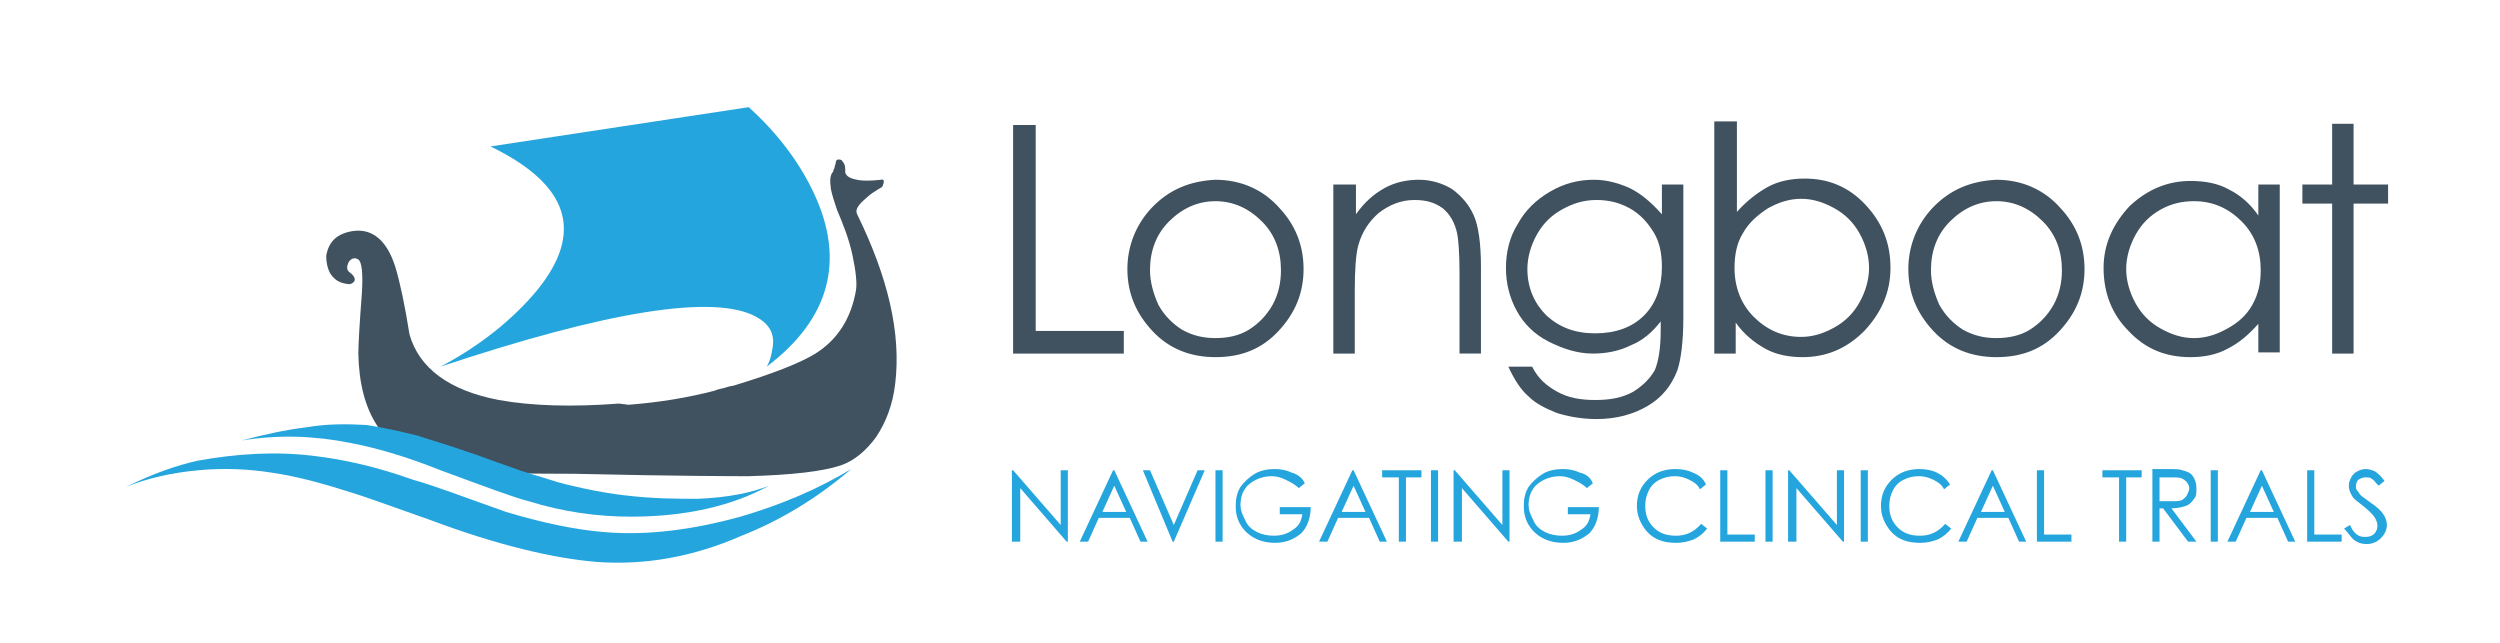
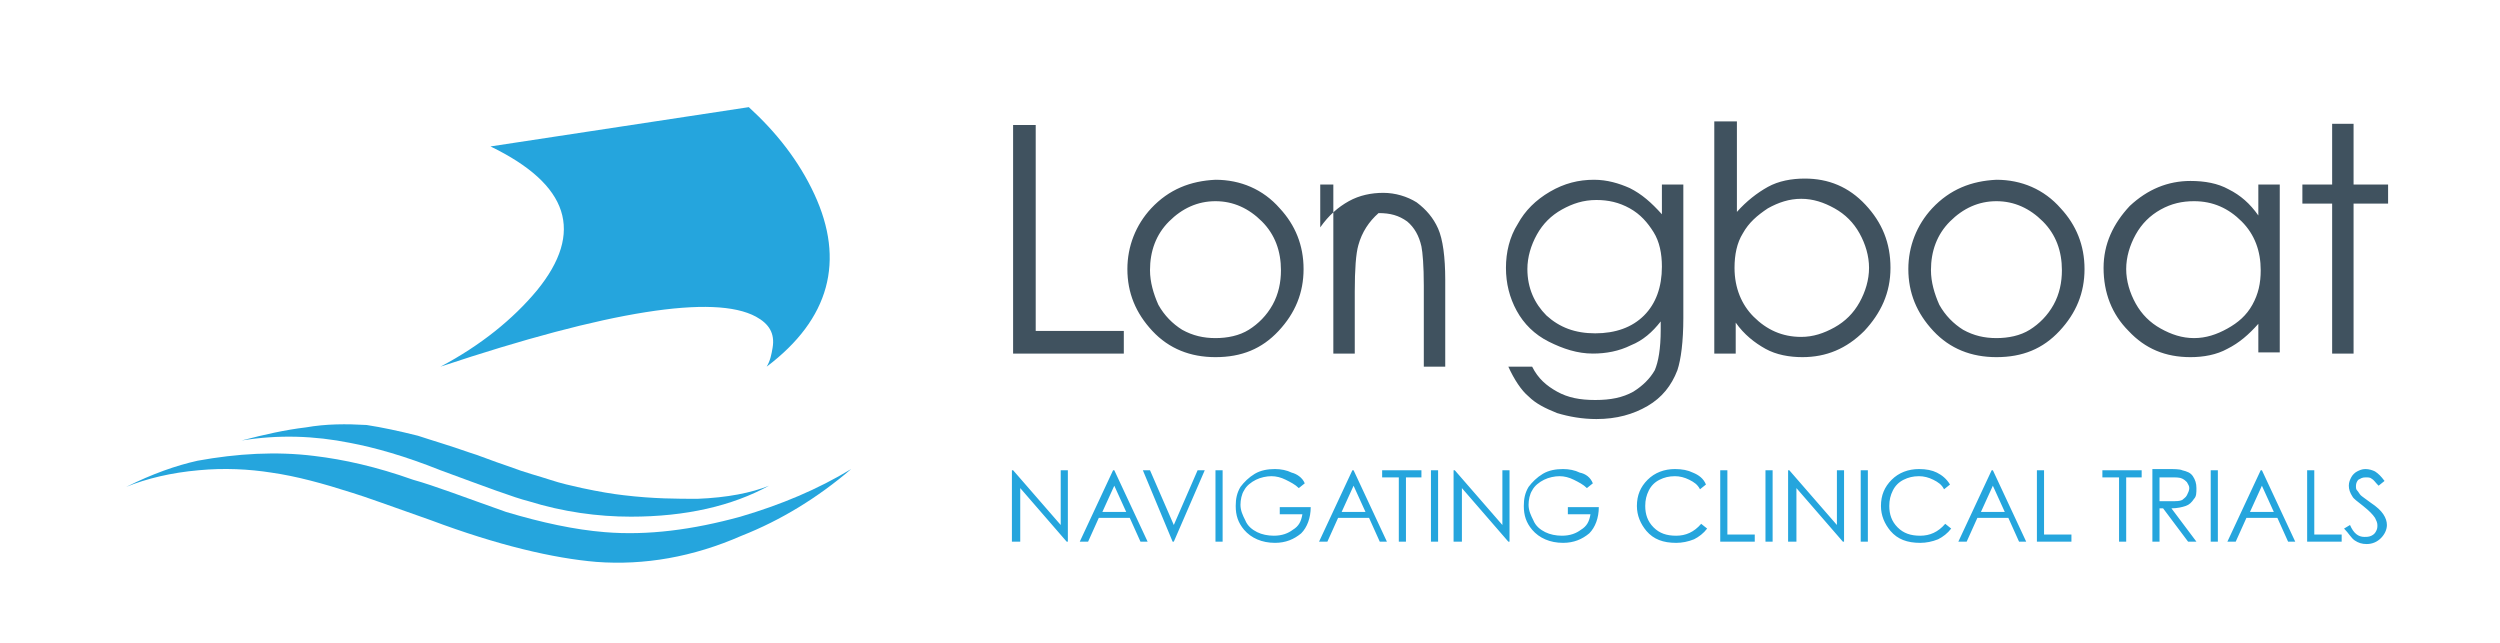
<svg xmlns="http://www.w3.org/2000/svg" version="1.1" id="Layer_1" x="0px" y="0px" viewBox="0 0 210 54" style="enable-background:new 0 0 210 54;" xml:space="preserve">
  <style type="text/css">
	.st0{fill:#40525F;}
	.st1{fill:#25A5DD;}
</style>
  <g>
-     <path class="st0" d="M74.1,15.7c0.2-0.4,0.2-0.7-0.1-0.6c-0.9,0.1-1.6,0.1-2,0c-0.6-0.1-0.9-0.3-1-0.6l0-0.3c0-0.3-0.1-0.5-0.2-0.6   c-0.1-0.2-0.2-0.2-0.4-0.2c-0.1,0-0.2,0.1-0.2,0.3c-0.1,0.3-0.1,0.5-0.2,0.6l0,0.1c-0.3,0.3-0.3,0.8-0.2,1.5   c0.1,0.5,0.3,1.1,0.5,1.7c0.5,1.2,1,2.4,1.3,3.8c0.3,1.4,0.4,2.4,0.3,3c-0.4,2.3-1.5,4.1-3.4,5.3c-1.3,0.8-3.6,1.7-6.9,2.7   c0,0-0.2,0-0.8,0.2c-0.5,0.1-0.8,0.2-0.7,0.2c-2.3,0.6-4.7,1-7.3,1.2L52,33.9c-4,0.3-7.3,0.2-10.1-0.3c-4.2-0.8-6.7-2.7-7.5-5.5   c-0.4-2.5-0.8-4.4-1.2-5.7c-0.7-2.2-1.9-3.2-3.5-3c-1.4,0.2-2.1,0.9-2.3,2.1c0,0.5,0.1,1,0.3,1.4c0.3,0.5,0.7,0.8,1.2,0.9   c0.4,0.1,0.6,0.1,0.8-0.1c0.2-0.2,0.1-0.5-0.3-0.8c-0.3-0.2-0.3-0.5-0.1-0.9c0.2-0.3,0.5-0.4,0.8-0.2c0.3,0.2,0.4,1.2,0.3,2.8   c-0.2,2.6-0.3,4.4-0.3,5.1c0.1,5,2.1,8,5.9,9.2c1.5,0.4,2.5,0.7,3,0.7c1.2,0.1,4.3,0.2,9.3,0.2C57.1,40,61.9,40,62.9,40   c3.6-0.1,6.2-0.4,7.7-0.9c1.2-0.4,2.2-1.3,3-2.4c0.8-1.2,1.4-2.7,1.6-4.5C75.7,28,74.6,23.3,72,18c-0.2-0.4,0.1-0.8,0.8-1.4   C73.1,16.3,73.6,16,74.1,15.7L74.1,15.7z" />
    <path class="st1" d="M63.5,26.6c1.1,0.6,1.6,1.4,1.4,2.6c-0.1,0.6-0.2,1.1-0.5,1.6c5.3-4,6.6-8.9,4-14.5c-1.3-2.8-3.2-5.2-5.5-7.3   l-21.7,3.3c6.6,3.2,7.9,7.2,3.9,12.1c-2,2.4-4.7,4.6-8.1,6.4C51.1,26.1,60,24.7,63.5,26.6L63.5,26.6z" />
    <path class="st1" d="M64.6,40.8c-1.5,0.6-3.5,1-6,1.1c-1.7,0-3.7,0-6.2-0.3c-0.9-0.1-2.1-0.3-3.5-0.6c-0.9-0.2-1.8-0.4-2.7-0.7   c-0.9-0.3-2.1-0.6-3.4-1.1c-1.5-0.5-2.7-1-3.4-1.2c-1.7-0.6-3.1-1-4.3-1.4c-1.6-0.4-3-0.7-4.3-0.9c-1.7-0.1-3.4-0.1-5.1,0.2   c-1.7,0.2-3.5,0.6-5.4,1.1c3.1-0.5,6.1-0.4,9.1,0.2c2.1,0.4,4.6,1.1,7.6,2.3c3.8,1.4,6.2,2.3,7.4,2.6c2.9,0.9,5.8,1.3,8.6,1.3   C57.6,43.4,61.5,42.5,64.6,40.8L64.6,40.8z" />
    <path class="st1" d="M71.5,39.4c-2.8,1.7-5.9,3-9.3,4c-4,1.1-7.8,1.6-11.4,1.3c-2.5-0.2-5.3-0.8-8.3-1.7c-3.4-1.2-6-2.2-7.8-2.7   c-3.1-1.1-5.8-1.7-8.3-2c-3.2-0.4-6.5-0.2-9.8,0.4c-1.8,0.4-3.8,1.1-6,2.2c1.7-0.7,3.8-1.2,6.1-1.4c2.1-0.2,4.2-0.1,6.1,0.2   c2.1,0.3,4.3,0.9,6.8,1.7c1,0.3,3.2,1.1,6.6,2.3c5.6,2.1,10.3,3.2,13.9,3.5c4,0.3,8.1-0.4,12.2-2.2C65.6,43.7,68.7,41.8,71.5,39.4   L71.5,39.4z" />
-     <path class="st0" d="M87,10.5h-1.9v19.2h9.3v-1.9H87V10.5L87,10.5z M96.7,17.5c-1.3,1.4-2,3.2-2,5.1c0,2,0.7,3.7,2.1,5.2   c1.4,1.5,3.2,2.2,5.3,2.2c2.2,0,3.9-0.7,5.3-2.2c1.4-1.5,2.1-3.2,2.1-5.2c0-2-0.7-3.7-2-5.1c-1.4-1.6-3.3-2.4-5.4-2.4   C100,15.2,98.2,15.9,96.7,17.5L96.7,17.5z M96.6,22.7c0-1.6,0.5-3,1.6-4.1c1.1-1.1,2.4-1.7,3.9-1.7c1.5,0,2.8,0.6,3.9,1.7   c1.1,1.1,1.6,2.5,1.6,4.1c0,1-0.2,2-0.7,2.9c-0.5,0.9-1.2,1.6-2,2.1c-0.8,0.5-1.8,0.7-2.8,0.7c-1,0-1.9-0.2-2.8-0.7   c-0.8-0.5-1.5-1.2-2-2.1C96.9,24.7,96.6,23.7,96.6,22.7L96.6,22.7z M113.8,15.5H112v14.2h1.8v-5.2c0-1.9,0.1-3.2,0.3-3.9   c0.3-1.1,0.9-2,1.7-2.7c0.9-0.7,1.9-1.1,3-1.1c1,0,1.7,0.2,2.4,0.7c0.6,0.5,1,1.2,1.2,2.1c0.1,0.5,0.2,1.6,0.2,3.3v6.8h1.8v-7.3   c0-1.9-0.2-3.4-0.6-4.3c-0.4-0.9-1-1.6-1.8-2.2c-0.8-0.5-1.8-0.8-2.8-0.8c-1,0-2,0.2-2.9,0.7c-0.9,0.5-1.7,1.2-2.4,2.2V15.5   L113.8,15.5z M139.5,27v0.7c0,1.6-0.2,2.7-0.5,3.4c-0.4,0.7-1,1.3-1.8,1.8c-0.9,0.5-1.9,0.7-3.2,0.7c-1.3,0-2.3-0.2-3.2-0.7   c-0.9-0.5-1.6-1.1-2.1-2.1h-2c0.5,1.1,1.1,2,1.7,2.5c0.6,0.6,1.4,1,2.4,1.4c1,0.3,2.1,0.5,3.3,0.5c1.7,0,3.1-0.4,4.3-1.1   c1.2-0.7,2-1.7,2.5-3c0.3-0.9,0.5-2.4,0.5-4.4V15.5h-1.8V18c-0.9-1-1.7-1.7-2.7-2.2c-0.9-0.4-1.9-0.7-3-0.7c-1.3,0-2.5,0.3-3.7,1   c-1.2,0.7-2.1,1.6-2.7,2.7c-0.7,1.1-1,2.4-1,3.7c0,1.3,0.3,2.5,0.9,3.6c0.6,1.1,1.5,2,2.7,2.6c1.2,0.6,2.4,1,3.7,1   c1.1,0,2.2-0.2,3.2-0.7C138,28.6,138.8,27.9,139.5,27L139.5,27z M138.1,26.5c-1,1-2.4,1.5-4.1,1.5c-1.7,0-3-0.5-4.1-1.5   c-1-1-1.6-2.3-1.6-3.9c0-1,0.3-2,0.8-2.9c0.5-0.9,1.2-1.6,2.1-2.1c0.9-0.5,1.8-0.8,2.9-0.8c1,0,1.9,0.2,2.8,0.7   c0.9,0.5,1.5,1.2,2,2c0.5,0.8,0.7,1.8,0.7,2.9C139.6,24.1,139.1,25.5,138.1,26.5L138.1,26.5z M144,10.4v19.3h1.8v-2.6   c0.7,1,1.6,1.7,2.5,2.2c0.9,0.5,2,0.7,3.1,0.7c2,0,3.7-0.7,5.2-2.2c1.4-1.5,2.2-3.2,2.2-5.3c0-2.1-0.7-3.8-2.1-5.3   c-1.4-1.5-3.1-2.2-5.1-2.2c-1.1,0-2.2,0.2-3.1,0.7c-0.9,0.5-1.8,1.2-2.6,2.1v-7.6H144L144,10.4z M145.7,22.5c0-1.1,0.2-2.1,0.7-2.9   c0.5-0.9,1.2-1.5,2.1-2.1c0.9-0.5,1.8-0.8,2.8-0.8c1,0,1.9,0.3,2.8,0.8c0.9,0.5,1.6,1.2,2.1,2.1c0.5,0.9,0.8,1.9,0.8,2.9   c0,1-0.3,2-0.8,2.9c-0.5,0.9-1.2,1.6-2.1,2.1c-0.9,0.5-1.8,0.8-2.8,0.8c-1.6,0-2.9-0.6-4-1.7C146.3,25.6,145.7,24.2,145.7,22.5   L145.7,22.5z M162.3,17.5c-1.3,1.4-2,3.2-2,5.1c0,2,0.7,3.7,2.1,5.2c1.4,1.5,3.2,2.2,5.3,2.2c2.2,0,3.9-0.7,5.3-2.2   c1.4-1.5,2.1-3.2,2.1-5.2c0-2-0.7-3.7-2-5.1c-1.4-1.6-3.3-2.4-5.4-2.4C165.6,15.2,163.8,15.9,162.3,17.5L162.3,17.5z M162.2,22.7   c0-1.6,0.5-3,1.6-4.1c1.1-1.1,2.4-1.7,3.9-1.7c1.5,0,2.8,0.6,3.9,1.7c1.1,1.1,1.6,2.5,1.6,4.1c0,1-0.2,2-0.7,2.9   c-0.5,0.9-1.2,1.6-2,2.1c-0.8,0.5-1.8,0.7-2.8,0.7c-1,0-1.9-0.2-2.8-0.7c-0.8-0.5-1.5-1.2-2-2.1C162.5,24.7,162.2,23.7,162.2,22.7   L162.2,22.7z M178.9,17.3c-1.4,1.5-2.2,3.2-2.2,5.2c0,2.1,0.7,3.9,2.1,5.3c1.4,1.5,3.1,2.2,5.2,2.2c1.1,0,2.2-0.2,3.1-0.7   c1-0.5,1.8-1.2,2.6-2.1v2.4h1.8V15.5h-1.8v2.6c-0.7-1-1.5-1.7-2.5-2.2c-0.9-0.5-2-0.7-3.2-0.7C182.1,15.2,180.4,15.9,178.9,17.3   L178.9,17.3z M178.6,22.6c0-1,0.3-2,0.8-2.9c0.5-0.9,1.2-1.6,2.1-2.1c0.9-0.5,1.8-0.7,2.8-0.7c1.6,0,2.9,0.6,4,1.7   c1.1,1.1,1.6,2.5,1.6,4.1c0,1.1-0.2,2-0.7,2.9c-0.5,0.9-1.2,1.5-2.1,2c-0.9,0.5-1.8,0.8-2.8,0.8c-1,0-1.9-0.3-2.8-0.8   c-0.9-0.5-1.6-1.2-2.1-2.1C178.9,24.6,178.6,23.6,178.6,22.6L178.6,22.6z M195.9,15.5h-2.5v1.6h2.5v12.6h1.8V17.1h2.9v-1.6h-2.9   v-5.1h-1.8V15.5L195.9,15.5z" />
+     <path class="st0" d="M87,10.5h-1.9v19.2h9.3v-1.9H87V10.5L87,10.5z M96.7,17.5c-1.3,1.4-2,3.2-2,5.1c0,2,0.7,3.7,2.1,5.2   c1.4,1.5,3.2,2.2,5.3,2.2c2.2,0,3.9-0.7,5.3-2.2c1.4-1.5,2.1-3.2,2.1-5.2c0-2-0.7-3.7-2-5.1c-1.4-1.6-3.3-2.4-5.4-2.4   C100,15.2,98.2,15.9,96.7,17.5L96.7,17.5z M96.6,22.7c0-1.6,0.5-3,1.6-4.1c1.1-1.1,2.4-1.7,3.9-1.7c1.5,0,2.8,0.6,3.9,1.7   c1.1,1.1,1.6,2.5,1.6,4.1c0,1-0.2,2-0.7,2.9c-0.5,0.9-1.2,1.6-2,2.1c-0.8,0.5-1.8,0.7-2.8,0.7c-1,0-1.9-0.2-2.8-0.7   c-0.8-0.5-1.5-1.2-2-2.1C96.9,24.7,96.6,23.7,96.6,22.7L96.6,22.7z M113.8,15.5H112v14.2h1.8v-5.2c0-1.9,0.1-3.2,0.3-3.9   c0.3-1.1,0.9-2,1.7-2.7c1,0,1.7,0.2,2.4,0.7c0.6,0.5,1,1.2,1.2,2.1c0.1,0.5,0.2,1.6,0.2,3.3v6.8h1.8v-7.3   c0-1.9-0.2-3.4-0.6-4.3c-0.4-0.9-1-1.6-1.8-2.2c-0.8-0.5-1.8-0.8-2.8-0.8c-1,0-2,0.2-2.9,0.7c-0.9,0.5-1.7,1.2-2.4,2.2V15.5   L113.8,15.5z M139.5,27v0.7c0,1.6-0.2,2.7-0.5,3.4c-0.4,0.7-1,1.3-1.8,1.8c-0.9,0.5-1.9,0.7-3.2,0.7c-1.3,0-2.3-0.2-3.2-0.7   c-0.9-0.5-1.6-1.1-2.1-2.1h-2c0.5,1.1,1.1,2,1.7,2.5c0.6,0.6,1.4,1,2.4,1.4c1,0.3,2.1,0.5,3.3,0.5c1.7,0,3.1-0.4,4.3-1.1   c1.2-0.7,2-1.7,2.5-3c0.3-0.9,0.5-2.4,0.5-4.4V15.5h-1.8V18c-0.9-1-1.7-1.7-2.7-2.2c-0.9-0.4-1.9-0.7-3-0.7c-1.3,0-2.5,0.3-3.7,1   c-1.2,0.7-2.1,1.6-2.7,2.7c-0.7,1.1-1,2.4-1,3.7c0,1.3,0.3,2.5,0.9,3.6c0.6,1.1,1.5,2,2.7,2.6c1.2,0.6,2.4,1,3.7,1   c1.1,0,2.2-0.2,3.2-0.7C138,28.6,138.8,27.9,139.5,27L139.5,27z M138.1,26.5c-1,1-2.4,1.5-4.1,1.5c-1.7,0-3-0.5-4.1-1.5   c-1-1-1.6-2.3-1.6-3.9c0-1,0.3-2,0.8-2.9c0.5-0.9,1.2-1.6,2.1-2.1c0.9-0.5,1.8-0.8,2.9-0.8c1,0,1.9,0.2,2.8,0.7   c0.9,0.5,1.5,1.2,2,2c0.5,0.8,0.7,1.8,0.7,2.9C139.6,24.1,139.1,25.5,138.1,26.5L138.1,26.5z M144,10.4v19.3h1.8v-2.6   c0.7,1,1.6,1.7,2.5,2.2c0.9,0.5,2,0.7,3.1,0.7c2,0,3.7-0.7,5.2-2.2c1.4-1.5,2.2-3.2,2.2-5.3c0-2.1-0.7-3.8-2.1-5.3   c-1.4-1.5-3.1-2.2-5.1-2.2c-1.1,0-2.2,0.2-3.1,0.7c-0.9,0.5-1.8,1.2-2.6,2.1v-7.6H144L144,10.4z M145.7,22.5c0-1.1,0.2-2.1,0.7-2.9   c0.5-0.9,1.2-1.5,2.1-2.1c0.9-0.5,1.8-0.8,2.8-0.8c1,0,1.9,0.3,2.8,0.8c0.9,0.5,1.6,1.2,2.1,2.1c0.5,0.9,0.8,1.9,0.8,2.9   c0,1-0.3,2-0.8,2.9c-0.5,0.9-1.2,1.6-2.1,2.1c-0.9,0.5-1.8,0.8-2.8,0.8c-1.6,0-2.9-0.6-4-1.7C146.3,25.6,145.7,24.2,145.7,22.5   L145.7,22.5z M162.3,17.5c-1.3,1.4-2,3.2-2,5.1c0,2,0.7,3.7,2.1,5.2c1.4,1.5,3.2,2.2,5.3,2.2c2.2,0,3.9-0.7,5.3-2.2   c1.4-1.5,2.1-3.2,2.1-5.2c0-2-0.7-3.7-2-5.1c-1.4-1.6-3.3-2.4-5.4-2.4C165.6,15.2,163.8,15.9,162.3,17.5L162.3,17.5z M162.2,22.7   c0-1.6,0.5-3,1.6-4.1c1.1-1.1,2.4-1.7,3.9-1.7c1.5,0,2.8,0.6,3.9,1.7c1.1,1.1,1.6,2.5,1.6,4.1c0,1-0.2,2-0.7,2.9   c-0.5,0.9-1.2,1.6-2,2.1c-0.8,0.5-1.8,0.7-2.8,0.7c-1,0-1.9-0.2-2.8-0.7c-0.8-0.5-1.5-1.2-2-2.1C162.5,24.7,162.2,23.7,162.2,22.7   L162.2,22.7z M178.9,17.3c-1.4,1.5-2.2,3.2-2.2,5.2c0,2.1,0.7,3.9,2.1,5.3c1.4,1.5,3.1,2.2,5.2,2.2c1.1,0,2.2-0.2,3.1-0.7   c1-0.5,1.8-1.2,2.6-2.1v2.4h1.8V15.5h-1.8v2.6c-0.7-1-1.5-1.7-2.5-2.2c-0.9-0.5-2-0.7-3.2-0.7C182.1,15.2,180.4,15.9,178.9,17.3   L178.9,17.3z M178.6,22.6c0-1,0.3-2,0.8-2.9c0.5-0.9,1.2-1.6,2.1-2.1c0.9-0.5,1.8-0.7,2.8-0.7c1.6,0,2.9,0.6,4,1.7   c1.1,1.1,1.6,2.5,1.6,4.1c0,1.1-0.2,2-0.7,2.9c-0.5,0.9-1.2,1.5-2.1,2c-0.9,0.5-1.8,0.8-2.8,0.8c-1,0-1.9-0.3-2.8-0.8   c-0.9-0.5-1.6-1.2-2.1-2.1C178.9,24.6,178.6,23.6,178.6,22.6L178.6,22.6z M195.9,15.5h-2.5v1.6h2.5v12.6h1.8V17.1h2.9v-1.6h-2.9   v-5.1h-1.8V15.5L195.9,15.5z" />
    <path class="st1" d="M85.7,45.5V41l3.9,4.5h0.1v-6h-0.6v4.6l-4-4.6h-0.1v6H85.7L85.7,45.5z M93.5,39.5l-2.8,6h0.7l0.9-2h2.6l0.9,2   h0.6l-2.8-6H93.5L93.5,39.5z M94.6,43h-2l1-2.2L94.6,43L94.6,43z M98.5,45.5h0.1l2.6-6h-0.6l-2,4.6l-2-4.6h-0.6L98.5,45.5   L98.5,45.5z M102.1,45.5h0.6v-6h-0.6V45.5L102.1,45.5z M108.5,39.7c-0.4-0.2-0.9-0.3-1.4-0.3c-0.6,0-1.2,0.1-1.7,0.4   c-0.5,0.3-0.9,0.7-1.2,1.1c-0.3,0.5-0.4,1-0.4,1.6c0,0.8,0.2,1.4,0.7,2c0.6,0.7,1.5,1.1,2.6,1.1c0.9,0,1.6-0.3,2.2-0.8   c0.5-0.5,0.8-1.3,0.8-2.2h-2.6v0.6h1.9c-0.1,0.6-0.3,1-0.8,1.3c-0.4,0.3-0.9,0.5-1.6,0.5c-0.5,0-1-0.1-1.4-0.3   c-0.4-0.2-0.8-0.5-1-1c-0.2-0.4-0.4-0.8-0.4-1.3c0-0.4,0.1-0.9,0.3-1.2c0.2-0.4,0.6-0.7,1-0.9c0.4-0.2,0.9-0.3,1.3-0.3   c0.4,0,0.8,0.1,1.2,0.3c0.4,0.2,0.8,0.4,1.1,0.7l0.5-0.4C109.4,40.1,108.9,39.8,108.5,39.7L108.5,39.7z M113.6,39.5l-2.8,6h0.7   l0.9-2h2.6l0.9,2h0.6l-2.8-6H113.6L113.6,39.5z M114.7,43h-2l1-2.2L114.7,43L114.7,43z M117.5,40.1v5.4h0.6v-5.4h1.3v-0.6h-3.3v0.6   H117.5L117.5,40.1z M120.2,45.5h0.6v-6h-0.6V45.5L120.2,45.5z M122.8,45.5V41l3.9,4.5h0.1v-6h-0.6v4.6l-4-4.6h-0.1v6H122.8   L122.8,45.5z M132.7,39.7c-0.4-0.2-0.9-0.3-1.4-0.3c-0.6,0-1.2,0.1-1.7,0.4c-0.5,0.3-0.9,0.7-1.2,1.1c-0.3,0.5-0.4,1-0.4,1.6   c0,0.8,0.2,1.4,0.7,2c0.6,0.7,1.5,1.1,2.6,1.1c0.9,0,1.6-0.3,2.2-0.8c0.5-0.5,0.8-1.3,0.8-2.2h-2.6v0.6h1.9c-0.1,0.6-0.3,1-0.8,1.3   c-0.4,0.3-0.9,0.5-1.6,0.5c-0.5,0-1-0.1-1.4-0.3c-0.4-0.2-0.8-0.5-1-1c-0.2-0.4-0.4-0.8-0.4-1.3c0-0.4,0.1-0.9,0.3-1.2   c0.2-0.4,0.6-0.7,1-0.9c0.4-0.2,0.9-0.3,1.3-0.3c0.4,0,0.8,0.1,1.2,0.3c0.4,0.2,0.8,0.4,1.1,0.7l0.5-0.4   C133.6,40.1,133.2,39.8,132.7,39.7L132.7,39.7z M142.2,39.7c-0.4-0.2-0.9-0.3-1.5-0.3c-0.9,0-1.7,0.3-2.3,0.9   c-0.6,0.6-0.9,1.3-0.9,2.2c0,0.8,0.3,1.5,0.8,2.1c0.6,0.7,1.4,1,2.5,1c0.5,0,1-0.1,1.5-0.3c0.4-0.2,0.8-0.5,1.1-0.9l-0.5-0.4   c-0.6,0.7-1.3,1-2.1,1c-0.8,0-1.4-0.2-1.9-0.7c-0.5-0.5-0.7-1.1-0.7-1.8c0-0.5,0.1-0.9,0.3-1.3c0.2-0.4,0.5-0.7,0.9-0.9   c0.4-0.2,0.8-0.3,1.3-0.3c0.4,0,0.8,0.1,1.2,0.3c0.4,0.2,0.7,0.4,0.9,0.8l0.5-0.4C143.1,40.2,142.7,39.9,142.2,39.7L142.2,39.7z    M144.5,45.5h2.9v-0.6h-2.3v-5.4h-0.6V45.5L144.5,45.5z M148.3,45.5h0.6v-6h-0.6V45.5L148.3,45.5z M150.9,45.5V41l3.9,4.5h0.1v-6   h-0.6v4.6l-4-4.6h-0.1v6H150.9L150.9,45.5z M156.3,45.5h0.6v-6h-0.6V45.5L156.3,45.5z M162.7,39.7c-0.4-0.2-0.9-0.3-1.5-0.3   c-0.9,0-1.7,0.3-2.3,0.9c-0.6,0.6-0.9,1.3-0.9,2.2c0,0.8,0.3,1.5,0.8,2.1c0.6,0.7,1.4,1,2.5,1c0.5,0,1-0.1,1.5-0.3   c0.4-0.2,0.8-0.5,1.1-0.9l-0.5-0.4c-0.6,0.7-1.3,1-2.1,1c-0.8,0-1.4-0.2-1.9-0.7c-0.5-0.5-0.7-1.1-0.7-1.8c0-0.5,0.1-0.9,0.3-1.3   c0.2-0.4,0.5-0.7,0.9-0.9c0.4-0.2,0.8-0.3,1.3-0.3c0.4,0,0.8,0.1,1.2,0.3c0.4,0.2,0.7,0.4,0.9,0.8l0.5-0.4   C163.5,40.2,163.1,39.9,162.7,39.7L162.7,39.7z M167.3,39.5l-2.8,6h0.7l0.9-2h2.6l0.9,2h0.6l-2.8-6H167.3L167.3,39.5z M168.4,43h-2   l1-2.2L168.4,43L168.4,43z M171.1,45.5h2.9v-0.6h-2.3v-5.4h-0.6V45.5L171.1,45.5z M178,40.1v5.4h0.6v-5.4h1.3v-0.6h-3.3v0.6H178   L178,40.1z M180.8,45.5h0.6v-2.8h0.3l2.1,2.8h0.7l-2.1-2.8c0.5,0,0.9-0.1,1.2-0.2c0.3-0.1,0.5-0.3,0.7-0.6c0.2-0.2,0.2-0.5,0.2-0.9   c0-0.4-0.1-0.7-0.3-1c-0.2-0.3-0.5-0.4-0.9-0.5c-0.2-0.1-0.7-0.1-1.3-0.1h-1.2V45.5L180.8,45.5z M182.4,40.1c0.4,0,0.7,0,0.9,0.1   c0.2,0.1,0.3,0.2,0.4,0.3c0.1,0.2,0.2,0.3,0.2,0.5c0,0.2-0.1,0.4-0.2,0.6c-0.1,0.2-0.3,0.3-0.4,0.4c-0.2,0.1-0.5,0.1-0.9,0.1l-1,0   v-2H182.4L182.4,40.1z M185.7,45.5h0.6v-6h-0.6V45.5L185.7,45.5z M189.9,39.5l-2.8,6h0.7l0.9-2h2.6l0.9,2h0.6l-2.8-6H189.9   L189.9,39.5z M191,43h-2l1-2.2L191,43L191,43z M193.8,45.5h2.9v-0.6h-2.3v-5.4h-0.6V45.5L193.8,45.5z M197.8,45.4   c0.3,0.2,0.6,0.3,1,0.3c0.5,0,0.9-0.2,1.2-0.5c0.3-0.3,0.5-0.7,0.5-1.1c0-0.3-0.1-0.6-0.3-0.9c-0.2-0.3-0.5-0.6-1.1-1   c-0.4-0.3-0.7-0.5-0.8-0.6c-0.1-0.1-0.2-0.3-0.3-0.4c-0.1-0.1-0.1-0.2-0.1-0.4c0-0.2,0.1-0.4,0.2-0.5c0.2-0.1,0.3-0.2,0.6-0.2   c0.2,0,0.4,0,0.5,0.1c0.2,0.1,0.3,0.3,0.6,0.6l0.5-0.4c-0.3-0.4-0.5-0.6-0.8-0.8c-0.2-0.1-0.5-0.2-0.8-0.2c-0.3,0-0.5,0.1-0.7,0.2   c-0.2,0.1-0.4,0.3-0.5,0.5c-0.1,0.2-0.2,0.4-0.2,0.7c0,0.3,0.1,0.6,0.3,0.9c0.1,0.2,0.4,0.4,0.9,0.8c0.5,0.4,0.8,0.7,1,1   c0.1,0.2,0.2,0.4,0.2,0.6c0,0.2,0,0.3-0.1,0.5c-0.1,0.2-0.2,0.3-0.4,0.4c-0.2,0.1-0.4,0.1-0.6,0.1c-0.5,0-0.9-0.3-1.2-1l-0.5,0.3   C197.3,44.8,197.5,45.2,197.8,45.4L197.8,45.4z" />
  </g>
</svg>